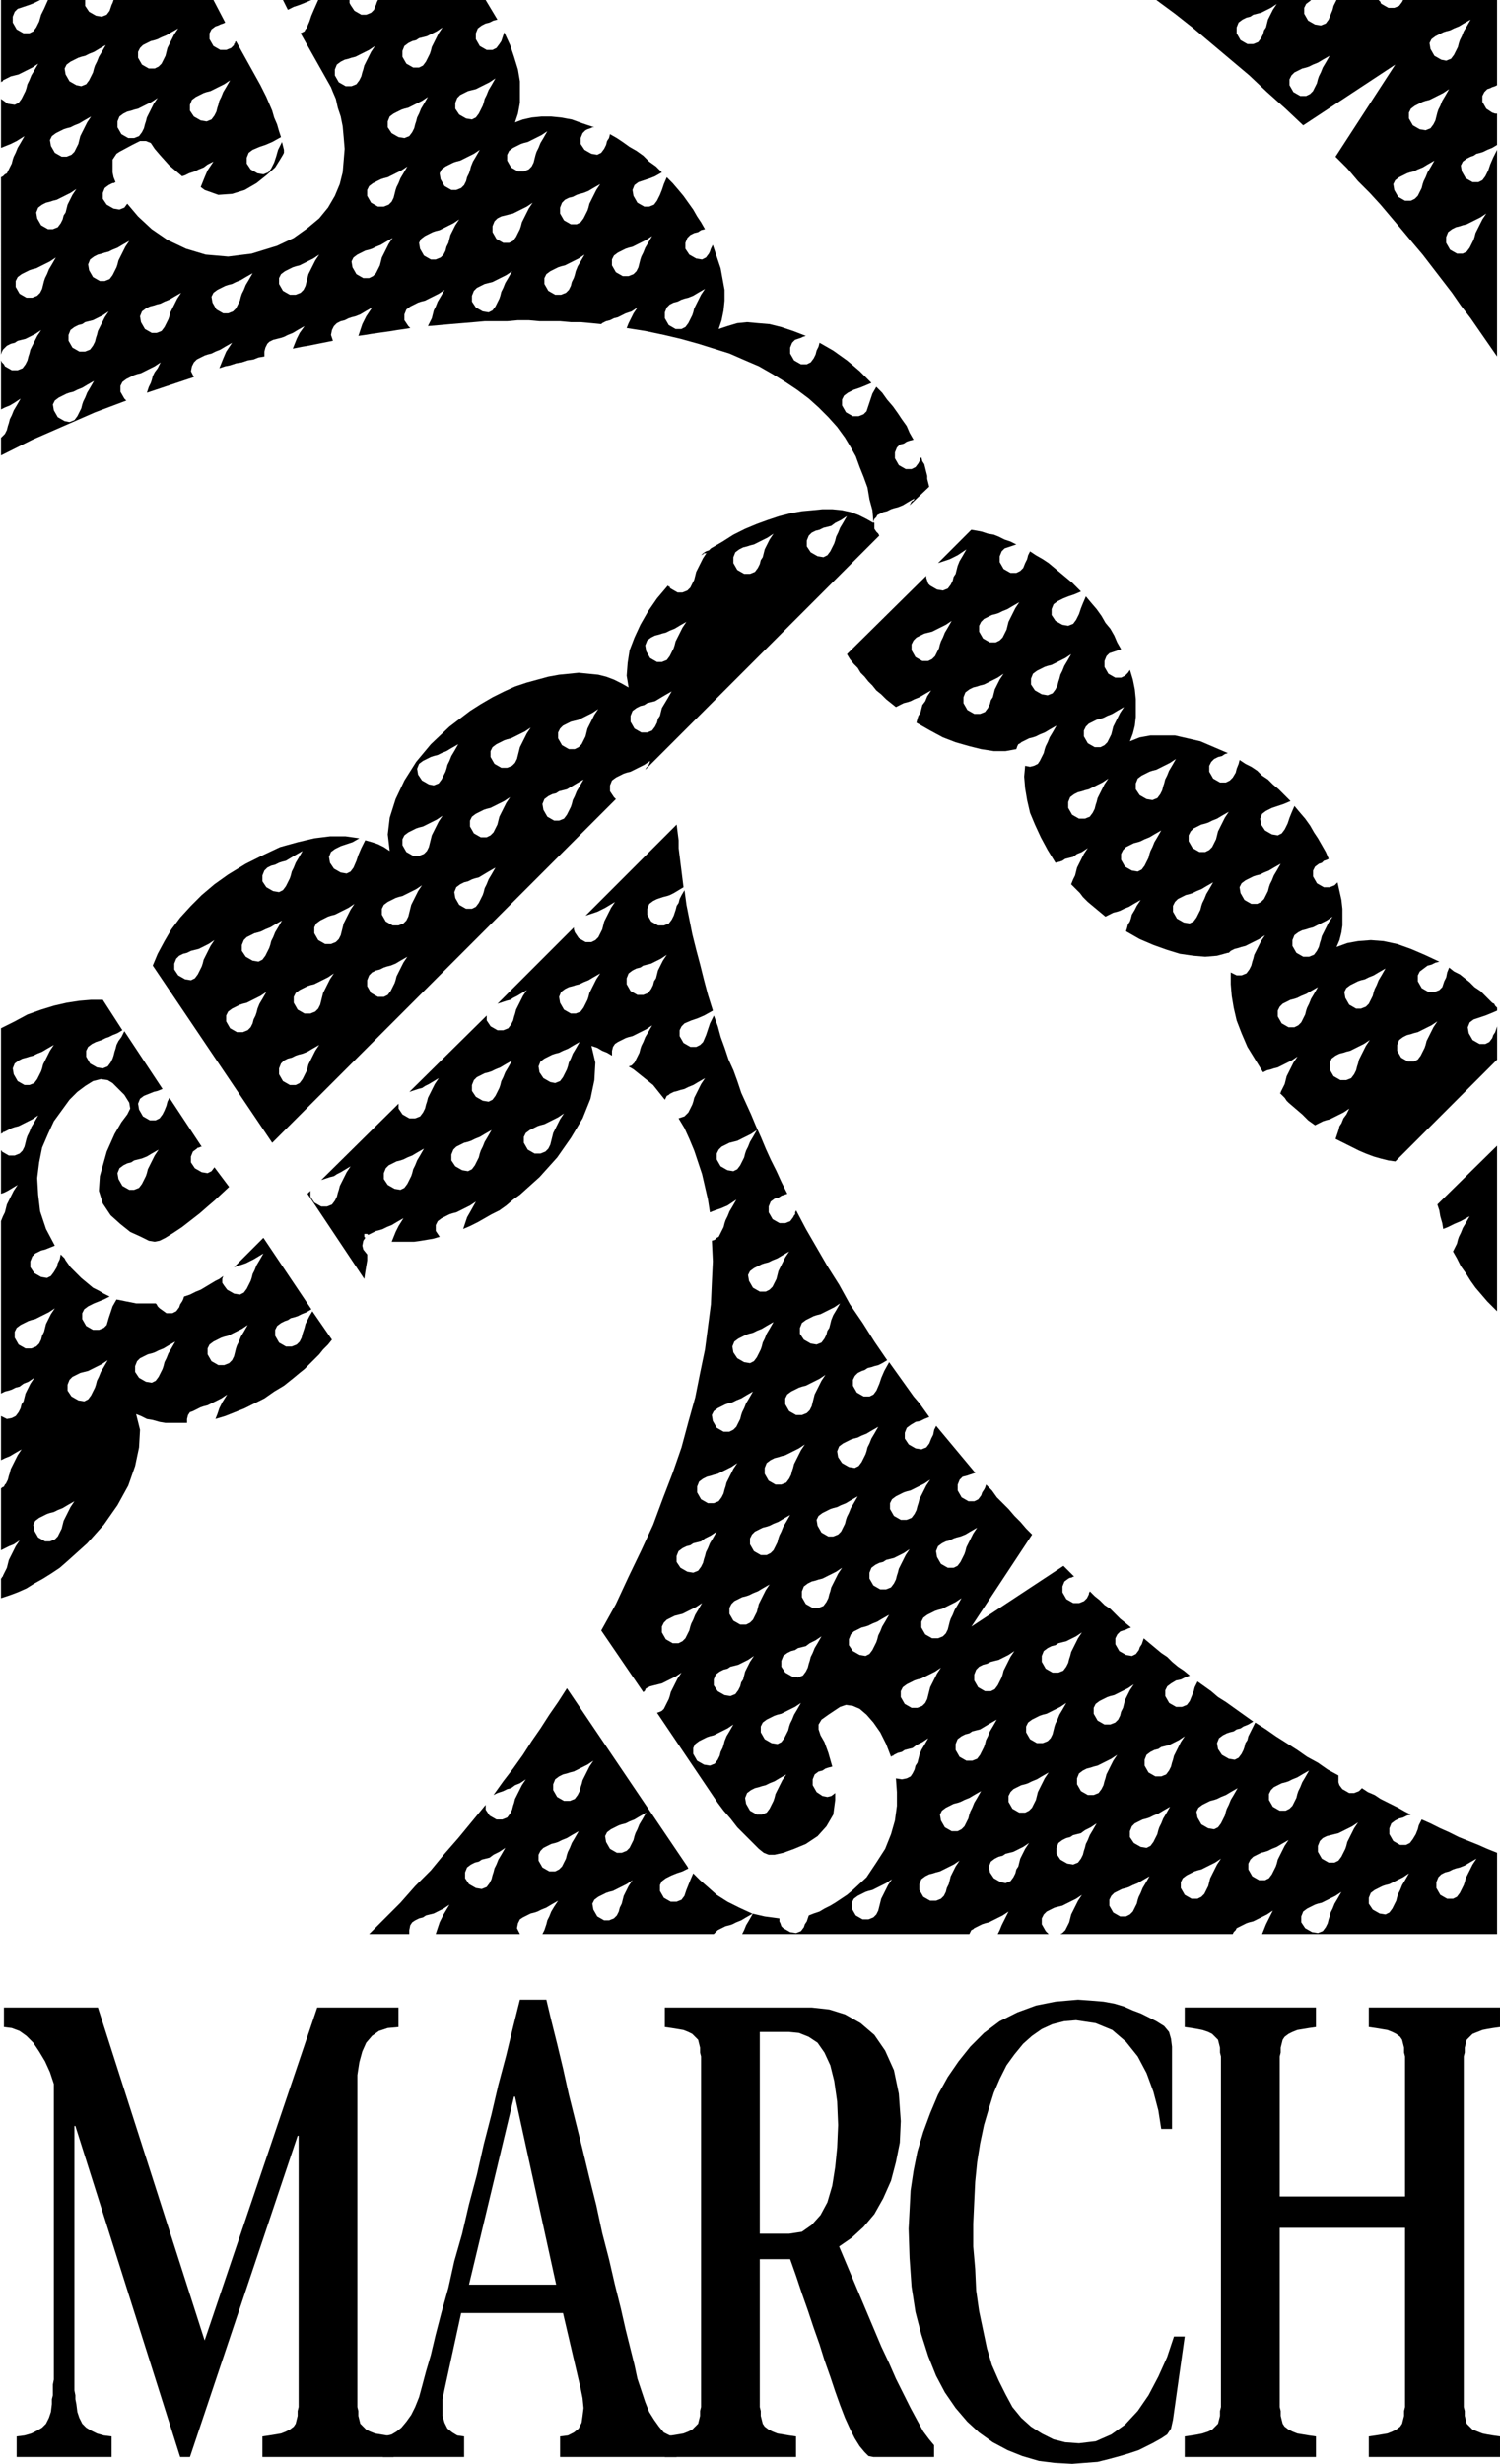
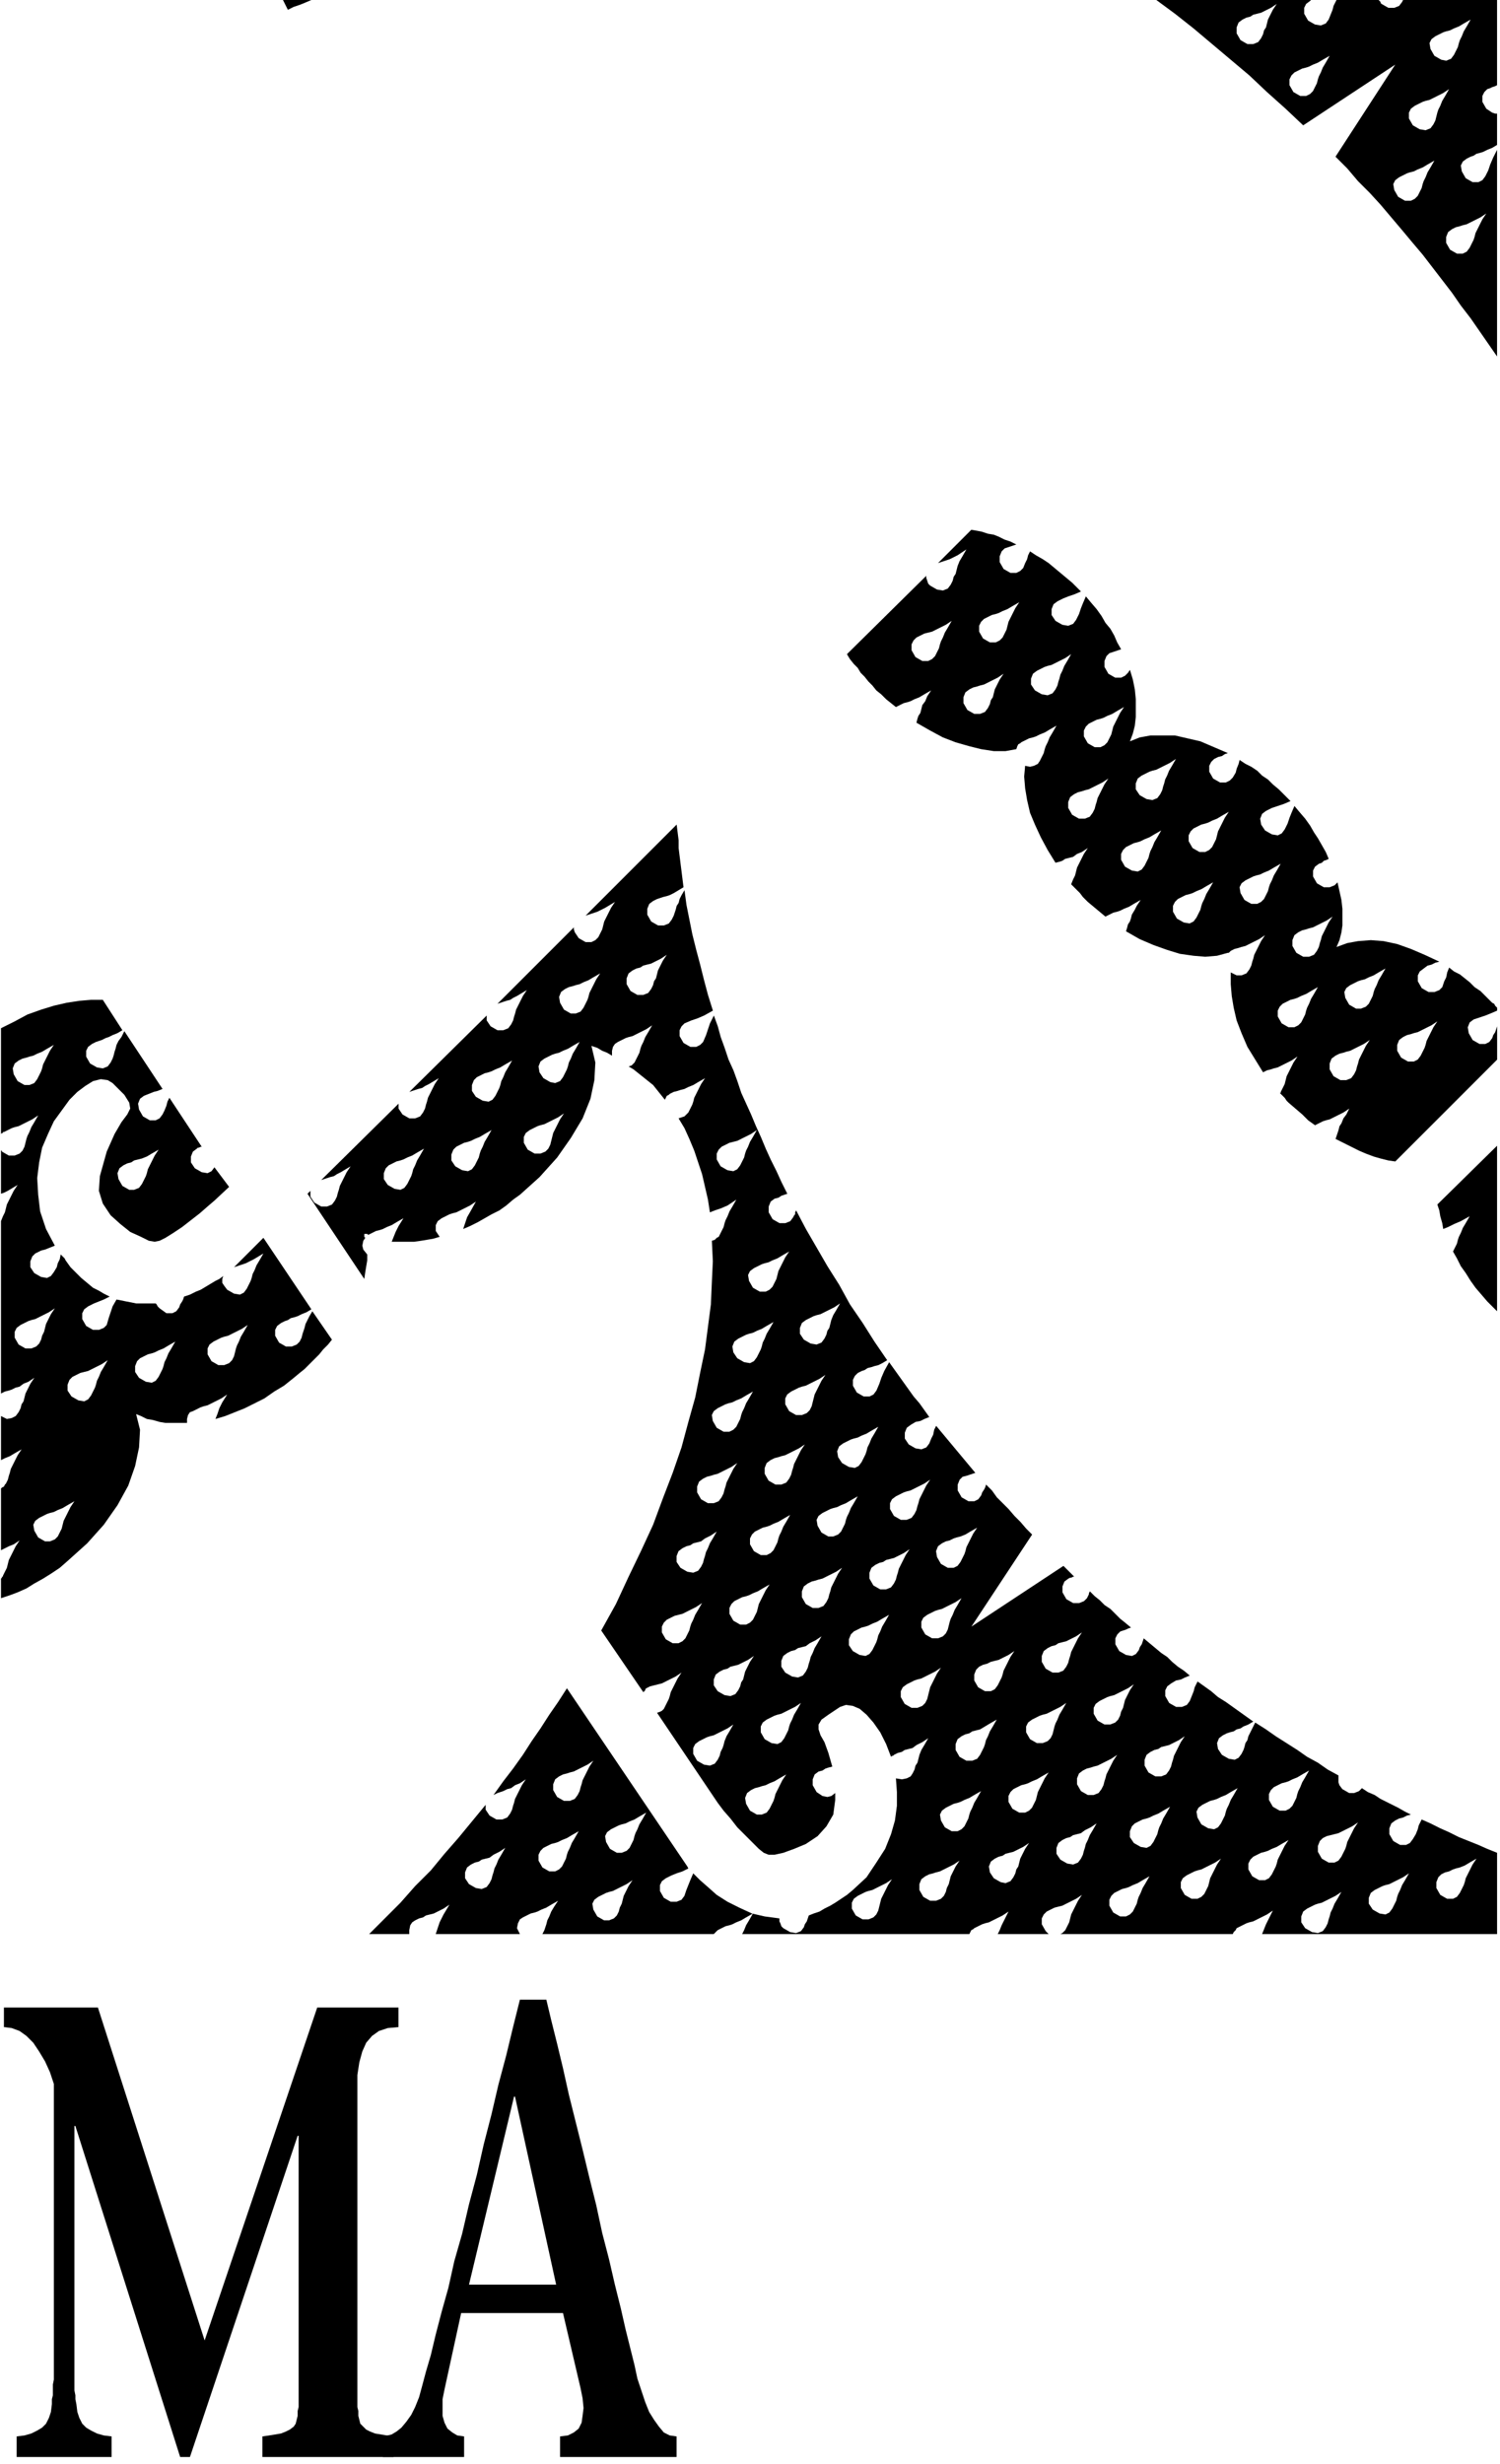
<svg xmlns="http://www.w3.org/2000/svg" width="1.532in" height="2.516in" fill-rule="evenodd" stroke-linecap="round" preserveAspectRatio="none" viewBox="0 0 1532 2516">
  <style>.brush2{fill:#000}.pen1{stroke:none}</style>
  <path d="m1465 57 7 4 5 1 5-2 3-4 2-4 2-4 1-4 1-3 2-4 2-5 3-5 4-7-7 4-5 3-5 2-4 2-4 1-3 1-4 2-4 2-4 3-2 4 1 6 4 7zm-22 71 7 4 6 1 5-2 3-4 2-4 1-4 1-4 1-3 2-4 2-5 3-5 4-7-6 4-6 3-4 2-4 2-4 1-3 1-4 2-4 2-4 3-2 4v6l4 7zm-176-87 7 4h6l5-2 3-4 2-4 1-4 2-3 1-4 1-4 2-4 3-6 4-6-6 4-6 3-4 2-4 1-4 1-3 2-4 1-4 2-4 3-2 5v6l4 7zm54 53 7 4h6l4-2 3-3 2-4 2-4 1-4 1-3 2-4 2-5 3-5 4-7-7 4-5 3-5 2-4 2-3 1-4 1-4 2-4 2-3 3-2 4v6l4 7zm107 107 7 4h6l4-2 3-3 2-4 2-4 1-4 1-3 2-4 2-5 3-5 4-7-7 4-5 3-5 2-4 2-4 1-3 1-4 2-4 2-4 3-2 4 1 6 4 7zm53 54 7 4h6l4-2 3-4 2-4 2-4 1-3 1-4 2-4 2-4 3-6 4-6-6 4-6 3-4 2-4 2-4 1-3 1-4 1-4 2-4 3-2 5v6l4 7zM1181 0h158l-1 1-4 3-2 4v6l4 7 7 4 6 1 5-2 3-4 2-5 2-5 1-4 3-6h43l1 1 1 1v1l1 1 7 4h6l5-2 3-4 1-2h96v87l-2 1-3 1-2 1-3 1-3 3-2 4v6l4 7 3 2 3 2 3 1h2v32l-5 3-5 2-4 2-3 1-4 1-3 2-3 1-4 2-4 3-2 4 1 6 4 7 7 4h6l4-2 3-4 3-6 2-6 3-7 4-8v211l-9-13-9-13-9-13-10-13-9-13-10-13-10-13-10-13-11-13-10-12-11-13-11-13-11-12-12-12-11-13-12-12 61-94-94 62-18-17-19-17-18-17-19-16-19-16-19-16-19-15-19-14zM18 1104l7 4h5l5-2 3-4 2-4 2-4 1-3 1-4 2-4 2-4 3-6 4-6-7 4-5 3-5 2-4 2-4 1-3 1-4 1-4 2-4 3-2 5 1 6 4 7zm21 466 7 4h5l5-2 3-3 2-4 2-4 1-4 1-4 2-4 2-4 3-6 4-6-7 4-5 3-5 2-4 2-4 1-3 1-4 2-4 2-4 3-2 4 1 6 4 7zm86-359 7 4h5l5-2 3-4 2-4 2-4 1-3 1-4 2-4 2-4 3-6 4-6-7 4-5 3-5 2-4 1-4 1-3 2-4 1-4 2-4 3-2 5 1 6 4 7zM19 1373l7 4h6l5-2 3-3 2-4 1-4 2-4 1-4 1-4 2-4 3-6 4-6-6 4-6 3-4 2-4 2-4 1-3 1-4 2-4 2-4 3-2 4v6l4 7zm197 17 7 4h6l5-2 3-3 2-4 1-4 1-4 1-3 2-4 2-5 3-5 4-7-6 4-6 3-4 2-4 2-4 1-3 1-4 2-4 2-4 3-2 4v6l4 7zm-74 17 7 4 6 1 4-2 3-4 2-4 2-4 1-3 1-4 2-4 2-5 3-5 4-7-7 4-5 3-5 2-4 2-3 1-4 1-4 2-4 2-3 3-2 5v6l4 6zm-69 19 7 4 6 1 4-2 3-4 2-4 2-4 1-3 1-4 2-4 2-5 3-5 4-7-6 4-6 3-4 2-4 2-4 1-4 1-4 2-4 2-3 3-2 5v6l4 6zm-38-19-6 4-5 2-4 3-4 1-4 2-3 1-4 1-4 2v-176l2-5 2-4 1-4 1-4 2-4 2-4 3-6 4-6-5 3-5 3-4 2-3 1v-44h1v1l7 4h6l5-2 3-3 2-4 1-4 1-4 1-3 2-4 2-5 3-5 4-7-6 4-6 3-4 2-4 2-4 1-3 1-4 2-4 2H3v1H2l-1 1v-108l14-7 13-7 14-5 13-4 13-3 13-2 12-1h12l20 31-5 3-5 2-4 2-3 1-4 2-3 1-3 1-4 2-4 3-2 4v6l4 7 7 4 6 1 5-2 3-4 2-4 1-3 1-4 1-3 1-4 2-4 3-4 3-6 39 59-5 2-4 1-5 2-5 2-4 3-2 5 1 6 4 7 7 4h6l4-2 3-4 2-4 2-5 1-4 2-4 33 50h-1l-2 1h-1l-1 1-4 3-2 5v6l4 6 7 4 6 1 4-2 3-4 15 20-15 14-7 6-8 7-9 7-9 7-9 6-8 5-6 3-5 1-6-1-8-4-11-5-10-8-10-9-8-12-4-13 1-15 7-25 8-18 7-12 6-8 3-6-1-6-5-8-12-12-5-3-7-1-8 2-8 5-8 6-8 8-8 11-8 11-6 13-6 14-3 15-2 16 1 17 2 17 6 18 9 17-5 2-5 2-4 1-6 3-3 3-2 5v6l4 6 7 4 6 1 4-2 3-4 3-5 1-4 2-4 1-5 1 1 2 2 1 1 1 2 5 7 6 6 5 5 6 5 6 5 6 3 5 3 6 3-6 3-5 2-5 2-6 3-4 3-2 4v6l4 7 7 4h6l5-2 3-3 2-7 2-6 2-6 4-7 5 1 5 1 5 1 5 1h20l1 1 1 2 1 1 1 1 7 5h6l4-2 3-4 1-3 2-3 1-2 1-3 6-2 6-3 5-2 5-3 5-3 5-3 4-2 4-3-1 3v4l2 3 3 4 7 4 6 1 4-2 3-4 2-4 2-4 1-3 1-4 2-4 2-5 3-5 4-7-5 3-5 3-4 2-4 2-3 1-3 1-3 1-3 1 30-30 49 73-5 3-5 2-4 2-3 1-4 1-3 2-3 1-4 2-4 3-2 4v6l4 7 7 4h6l5-2 3-3 2-4 1-4 1-3 1-3 1-4 2-4 2-4 3-5 20 29-4 5-5 5-4 5-5 5-5 5-5 5-5 4-6 5-10 8-10 6-10 7-10 5-10 5-10 4-10 4-10 3 2-5 2-6 3-6 5-8-6 4-6 3-4 2-4 2-4 1-3 1-4 2-4 2-3 1-2 3-1 4v4h-22l-6-1-7-2-6-1-6-3-5-2 4 16-1 18-4 19-7 20-11 20-14 20-17 19-20 18-8 7-9 6-8 5-9 5-8 5-9 4-8 3-9 3v-20l1-1v-1h1v-1l2-4 2-4 1-4 1-4 2-4 2-4 3-6 4-6-6 4-5 2-4 2-4 2v-63l1-1 2-1 1-2 1-1 2-4 1-4 1-3 1-4 2-4 2-4 3-6 4-6-7 4-5 3-5 2-4 2v-45l6 3 5-1 4-2 3-4 2-4 1-4 2-3 1-4 1-4 2-4 3-6 4-6z" class="pen1 brush2" />
  <path d="m55 1477 4-2 4-1 4-2 4-1 4-1 4-3 6-3 6-4-4 7-3 5-2 5-2 4-1 4-1 3-2 4-2 4-3 4-4 2-6-1-7-4-4-6v-6l2-5 3-3zm500-376 7 4 5 1 5-2 3-4 2-4 2-4 1-3 1-4 2-4 2-5 3-5 4-7-7 4-5 3-5 2-4 2-4 1-3 1-4 2-4 2-4 3-2 5 1 6 4 6zm-69 19 7 4 6 1 4-2 3-4 2-4 2-4 1-3 1-4 2-4 2-5 3-5 4-7-7 4-5 3-5 2-4 2-3 1-4 1-4 2-4 2-3 3-2 5v6l4 6zm53 54 7 4h6l5-2 3-3 2-4 1-4 1-4 1-4 2-4 2-4 3-6 4-6-6 4-6 3-4 2-4 2-4 1-3 1-4 2-4 2-4 3-2 4v6l4 7zm-74 17 7 4 6 1 4-2 3-4 2-4 2-4 1-4 1-3 2-4 2-5 3-5 4-7-7 4-5 3-5 2-4 2-3 1-4 1-4 2-4 2-3 3-2 5v6l4 6zm-69 19 7 4 6 1 4-2 3-4 2-4 2-4 1-3 1-4 2-4 2-5 3-5 4-7-7 4-5 3-5 2-4 2-3 1-4 1-4 2-4 2-3 3-2 5v6l4 6zm248-198 7 4h6l5-2 3-4 2-4 1-4 2-3 1-4 1-4 2-4 3-6 4-6-6 4-6 3-4 2-4 1-4 1-3 2-4 1-4 2-4 3-2 5v6l4 7zm-68 19 7 4h5l5-2 3-4 2-4 2-4 1-3 1-4 2-4 2-4 3-6 4-6-7 4-5 3-5 2-4 2-4 1-3 1-4 1-4 2-4 3-2 5 1 6 4 7zm160 160 7 4 6 1 4-2 3-4 2-4 2-4 1-4 1-3 2-4 2-5 3-5 4-7-6 4-6 3-4 2-4 2-4 1-4 1-4 2-4 2-3 3-2 4v6l4 7zm-167 644 7 4h6l5-2 3-4 2-4 1-4 1-3 1-4 2-4 2-4 3-6 4-6-6 4-6 3-4 2-4 2-4 1-3 1-4 1-4 2-4 3-2 5v6l4 7zm54 53 7 4h5l5-2 3-3 2-4 2-4 1-4 1-3 2-4 2-5 3-5 4-7-7 4-5 3-5 2-4 2-4 1-3 1-4 2-4 2-4 3-2 4 1 6 4 7zm-69 19 7 4h6l4-2 3-3 2-4 2-4 1-4 1-3 2-4 2-5 3-5 4-7-7 4-5 3-5 2-4 2-3 1-4 1-4 2-4 2-3 3-2 4v6l4 7zm-75 17 7 4 6 1 5-2 3-4 2-4 1-4 1-3 1-4 2-4 2-5 3-5 4-7-6 4-6 3-4 3-4 1-4 1-3 2-4 1-4 2-4 3-2 5v6l4 6zm131 33 7 4h5l5-2 3-3 2-4 1-4 2-4 1-4 1-4 2-4 3-6 4-6-6 4-6 3-4 2-4 2-4 1-3 1-4 2-4 2-4 3-2 4 1 6 4 7zm159-642 7 4h6l4-2 3-3 2-4 2-4 1-4 1-4 2-4 2-4 3-6 4-6-7 4-5 3-5 2-4 2-4 1-3 1-4 2-4 2-4 3-2 4 1 6 4 7zm52 53 7 4 6 1 5-2 3-4 2-4 1-4 2-3 1-4 1-4 2-5 3-5 4-7-6 4-6 3-4 2-4 2-4 1-3 1-4 2-4 2-4 3-2 5v6l4 6zm-68 19 7 4 6 1 4-2 3-4 2-4 2-4 1-3 1-4 2-4 2-5 3-5 4-7-7 4-5 3-5 2-4 2-4 1-3 1-4 2-4 2-4 3-2 5 1 6 4 6zm53 54 7 4h6l5-2 3-3 2-4 1-4 1-4 1-4 2-4 2-4 3-6 4-6-6 4-6 3-4 2-4 2-4 1-3 1-4 2-4 2-4 3-2 4v6l4 7zm54 53 7 4 6 1 4-2 3-4 2-4 2-4 1-3 1-4 2-4 2-5 3-5 4-7-7 4-5 3-5 2-4 2-4 1-3 1-4 2-4 2-4 3-2 5 1 6 4 6zm53 54 7 4h6l5-2 3-4 2-4 1-4 1-3 1-4 2-4 2-4 3-6 4-6-6 4-6 3-4 2-4 2-4 1-3 1-4 2-4 2-4 3-2 4v6l4 7zm-181-90 7 4h6l4-2 3-3 2-4 2-4 1-4 1-3 2-4 2-5 3-5 4-7-7 4-5 3-5 2-4 2-4 1-3 1-4 2-4 2-4 3-2 4 1 6 4 7zm53 54 7 4h6l5-2 3-4 2-4 1-4 1-3 1-4 2-4 2-4 3-6 4-6-6 4-6 3-4 2-4 2-4 1-3 1-4 1-4 2-4 3-2 5v6l4 7zm54 53 7 4h5l5-2 3-3 2-4 2-4 1-4 1-3 2-4 2-5 3-5 4-7-7 4-5 3-5 2-4 2-4 1-3 1-4 2-4 2-4 3-2 4 1 6 4 7zm53 54 7 4h6l5-2 3-4 2-4 1-4 1-3 1-4 2-4 2-4 3-6 4-6-6 4-6 3-4 2-4 1-4 1-3 2-4 1-4 2-4 3-2 5v6l4 7zm69-22 7 4h6l4-2 3-4 2-4 2-4 1-3 1-4 2-4 2-4 3-6 4-6-7 4-5 3-5 2-4 1-3 1-4 2-4 1-4 2-4 3-2 5 1 6 4 7zm-16 72 7 4h6l5-2 3-3 2-4 1-4 1-4 1-3 2-4 2-5 3-5 4-7-6 4-6 3-4 2-4 2-4 1-3 1-4 2-4 2-4 3-2 4v6l4 7zm-265 5 7 4h6l4-2 3-3 2-4 2-4 1-4 1-3 2-4 2-5 3-5 4-7-6 4-6 3-4 2-4 2-4 1-4 1-4 2-4 2-3 3-2 4v6l4 7zm53 53 7 4 6 1 5-2 3-4 2-4 1-4 2-3 1-4 1-4 2-4 3-6 4-6-6 4-6 3-4 2-4 1-4 1-3 2-4 1-4 2-4 3-2 5v6l4 6zm-21 71 7 4 6 1 5-2 3-4 2-4 1-4 2-4 1-3 1-4 2-5 3-5 4-7-6 4-6 3-4 2-4 2-4 1-3 1-4 2-4 2-4 3-2 4v6l4 7zm69-22 7 4 6 1 4-2 3-4 2-4 2-4 1-4 1-3 2-4 2-5 3-5 4-7-6 4-6 3-4 2-4 2-4 1-3 1-4 2-4 2-4 3-2 4v6l4 7zm-15 73 7 4h5l5-2 3-4 2-4 2-4 1-3 1-4 2-4 2-4 3-6 4-6-7 4-5 3-5 2-4 2-4 1-3 1-4 1-4 2-4 3-2 5 1 6 4 7zm-50-318 7 4h6l5-2 3-4 2-4 1-4 1-3 1-4 2-4 2-4 3-6 4-6-6 4-6 3-4 2-4 2-4 1-3 1-4 1-4 2-4 3-2 5v6l4 7zm54 53 7 4h6l4-2 3-3 2-4 2-4 1-4 1-3 2-4 2-5 3-5 4-7-7 4-5 3-5 2-4 2-3 1-4 1-4 2-4 2-3 3-2 4v6l4 7zm53 54 7 4h6l5-2 3-4 2-4 1-4 1-3 1-4 2-4 2-4 3-6 4-6-6 4-6 3-4 2-4 2-4 1-3 1-4 1-4 2-4 3-2 5v6l4 7zm-128-37 7 4 6 1 5-2 3-4 2-4 1-4 1-3 1-4 2-4 2-5 3-5 4-7-6 4-6 3-4 3-4 1-4 1-3 2-4 1-4 2-4 3-2 5v6l4 6zm54 54 7 4h6l4-2 3-3 2-4 2-4 1-4 1-4 2-4 2-4 3-6 4-6-7 4-5 3-5 2-4 2-3 1-4 1-4 2-4 2-3 3-2 4v6l4 7zm53 53 7 4 6 1 5-2 3-4 2-4 1-4 1-3 1-4 2-4 2-5 3-5 4-7-6 4-6 3-4 3-4 1-4 1-3 2-4 1-4 2-4 3-2 5v6l4 6zm69-22 7 4 6 1 4-2 3-4 2-4 2-4 1-3 1-4 2-4 2-5 3-5 4-7-7 4-5 3-5 2-4 2-3 1-4 1-4 2-4 2-3 3-2 5v6l4 6zm53 54 7 4h6l5-2 3-3 2-4 1-4 1-4 1-4 2-4 2-4 3-6 4-6-6 4-6 3-4 2-4 2-4 1-3 1-4 2-4 2-4 3-2 4v6l4 7zm144-36 7 4h6l5-2 3-4 2-4 1-4 1-3 1-4 2-4 2-4 3-6 4-6-6 4-6 3-4 2-4 1-4 1-3 2-4 1-4 2-4 3-2 5v6l4 7zm53 53 7 4h6l5-2 3-3 2-4 1-4 2-4 1-4 1-4 2-4 3-6 4-6-6 4-6 3-4 2-4 2-4 1-3 1-4 2-4 2-4 3-2 4v6l4 7zm52 53 7 4h6l5-2 3-4 2-4 1-4 1-3 1-4 2-4 2-4 3-6 4-6-6 4-6 3-4 2-4 1-4 1-3 2-4 1-4 2-4 3-2 5v6l4 7zm-174-87 7 4h6l4-2 3-4 2-4 2-4 1-3 1-4 2-4 2-4 3-6 4-6-6 4-6 3-4 2-4 1-4 1-4 2-4 1-4 2-3 3-2 5v6l4 7zm53 53 7 4h6l5-2 3-3 2-4 1-4 1-4 1-3 2-4 2-5 3-5 4-7-6 4-6 3-4 2-4 2-4 1-3 1-4 2-4 2-4 3-2 4v6l4 7zm52 53 7 4h6l5-2 3-4 2-4 1-4 1-3 1-4 2-4 2-4 3-6 4-6-6 4-6 3-4 2-4 2-4 1-3 1-4 1-4 2-4 3-2 5v6l4 7zm-124-35 7 4h6l5-2 3-4 2-4 2-4 1-3 1-4 2-4 2-5 3-5 4-7-7 4-5 3-5 3-4 1-4 1-3 2-4 1-4 2-4 3-2 5v6l4 7zm54 53 7 4h6l4-2 3-3 2-4 2-4 1-4 1-4 2-4 2-4 3-6 4-6-7 4-5 3-5 2-4 2-3 1-4 1-4 2-4 2-3 3-2 4v6l4 7zm49 52 7 4 6 1 5-2 3-4 2-4 1-4 1-3 1-4 2-4 2-5 3-5 4-7-6 4-6 3-4 3-4 1-4 1-3 2-4 1-4 2-4 3-2 5v6l4 6zm-118-33 7 4h6l4-2 3-3 2-4 2-4 1-4 1-3 2-4 2-5 3-5 4-7-7 4-5 3-5 2-4 2-3 1-4 1-4 2-4 2-4 3-2 4 1 6 4 7zm50 52 7 4 5 1 5-2 3-4 2-4 1-4 2-3 1-4 1-4 2-4 3-6 4-6-6 4-6 3-4 2-4 1-4 1-3 2-4 1-4 2-4 3-2 5 1 6 4 6zm-72 19 7 4h6l5-2 3-3 2-4 1-4 2-4 1-4 1-4 2-4 3-6 4-6-6 4-6 3-4 2-4 2-4 1-3 1-4 1-4 2-4 3-2 5v6l4 7zm-69 19 7 4h6l5-2 3-3 2-4 1-4 1-4 1-4 2-4 2-4 3-6 4-6-6 4-6 3-4 2-4 2-4 1-3 1-4 2-4 2-4 3-2 4v6l4 7zm426-111 7 4h6l4-2 3-3 2-4 2-4 1-4 1-3 2-4 2-5 3-5 4-7-7 4-5 3-5 2-4 2-3 1-4 1-4 2-4 2-3 3-2 4v6l4 7zm-73 18 7 4 6 1 4-2 3-4 2-4 2-4 1-4 1-3 2-4 2-5 3-5 4-7-7 4-5 3-5 2-4 2-3 1-4 1-4 2-4 2-4 3-2 4 1 6 4 7zm52 53 7 4h6l4-2 3-4 2-4 2-4 1-3 1-4 2-4 2-4 3-6 4-6-7 4-5 3-5 2-4 2-3 1-4 1-4 2-4 2-3 3-2 4v6l4 7zm-121-34 7 4 6 1 4-2 3-4 2-4 2-4 1-4 1-3 2-4 2-5 3-5 4-7-7 4-5 3-5 2-4 2-3 1-4 1-4 2-4 2-3 3-2 5v6l4 6zm52 53 7 4h6l4-2 3-3 2-4 2-4 1-4 1-4 2-4 2-4 3-6 4-6-6 4-6 3-4 2-4 2-4 1-3 1-4 2-4 2-4 3-2 4v6l4 7zm-73 18 7 4h6l4-2 3-3 2-4 2-4 1-4 1-3 2-4 2-5 3-5 4-7-7 4-5 3-5 2-4 2-3 1-4 1-4 2-4 2-3 3-2 4v6l4 7zm213-55 7 4h6l4-2 3-4 2-4 2-4 1-3 1-4 2-4 2-4 3-6 4-6-6 4-6 3-4 2-4 2-4 1-4 1-4 1-4 2-3 3-2 5v6l4 7zm52 52 7 4 6 1 4-2 3-4 2-4 2-4 1-4 1-3 2-4 2-5 3-5 4-7-6 4-6 3-4 2-4 2-4 1-3 1-4 2-4 2-4 3-2 5v6l4 6zm-69 19 7 4 6 1 5-2 3-4 2-4 1-4 1-3 1-4 2-4 2-5 3-5 4-7-6 4-6 3-4 2-4 2-4 1-3 1-4 2-4 2-4 3-2 5v6l4 6zm138-34 7 4h6l4-2 3-4 2-4 2-4 1-3 1-4 2-4 2-4 3-6 4-6-7 4-5 3-5 2-4 1-3 1-4 2-4 1-4 2-3 3-2 5v6l4 7zm-248-218 7 5 7 5 7 6 8 5 7 5 7 5 7 5 7 5-5 3-5 2-3 2-4 1-3 2-4 1-3 1-4 2-4 3-2 5 1 6 4 6 7 4 6 1 4-2 3-4 2-4 1-3 1-4 2-3 1-4 2-4 2-4 3-6 11 7 10 7 11 7 11 7 10 7 11 6 10 7 11 6v7l1 3 3 4 7 4h5l5-2 3-3 6 4 7 3 6 4 6 3 6 3 6 3 7 4 6 3-4 1-4 2-4 1-4 2-4 3-2 5v6l4 7 7 4h6l4-2 3-4 3-5 2-5 1-4 3-6 9 4 10 5 9 4 10 5 10 4 10 4 9 4 10 4v83h-240l2-5 2-5 3-6 4-8-6 4-6 3-4 2-4 2-4 1-3 1-4 2-4 2-2 1-1 2-2 2-1 2h-176l2-1 1-1 1-1 1-1 2-4 2-4 1-4 1-4 2-4 2-4 3-6 4-6-6 4-6 3-4 2-4 2-4 1-4 1-4 2-4 2-3 3-2 4v6l4 7 1 1 1 1 1 1h1-53l2-4 2-5 3-6 4-8-6 4-6 3-4 2-4 2-4 1-3 1-4 2-4 2-1 1-2 1-1 2-1 2H758l2-4 2-5 3-5 4-7-7 4-5 3-5 2-4 2-3 1-4 1-4 2-4 2-1 1-1 1-1 1-1 1H554l2-4 1-3 1-3 1-4 2-4 2-5 3-5 4-6-7 4-5 3-5 2-4 2-3 1-4 1-4 2-4 2-3 2-2 4-1 5 3 6h-86l1-3 1-3 1-3 1-3 2-4 2-4 3-5 3-5-6 4-6 3-4 2-4 1-4 1-3 2-4 1-4 2-3 2-2 3-1 5v4h-41l16-16 16-16 15-17 16-16 14-17 14-16 14-17 14-17v5l2 3 2 3 7 4h6l5-2 3-4 2-4 1-4 1-3 1-4 2-4 2-4 3-6 4-6-6 4-5 2-4 3-4 1-4 2-3 1-3 1-4 2 10-14 10-13 10-14 9-14 9-13 9-14 9-13 9-14 123 182 1 2-6 3-6 2-5 2-6 3-4 3-2 4v6l4 7 7 4h6l5-2 3-4 2-6 2-5 2-5 3-7 7 7 8 7 9 8 11 7 12 6 13 6 13 3 15 2v3l1 2 1 3 2 2 7 4 6 1 5-2 3-4 1-3 2-3 1-3 1-3 5-2 6-2 5-3 6-3 5-3 6-4 6-4 6-5 14-13 10-15 9-14 6-15 4-14 2-15v-14l-1-14 6 1 5-1 4-2 2-3 2-4 1-4 2-3 1-4 1-4 2-5 3-5 4-7-6 4-6 3-4 3-4 1-4 1-3 2-4 1-4 2-1 1h-1l-1 1-5-13-6-12-7-10-7-8-7-6-7-3-7-1-6 2-12 8-7 5-3 5v5l2 6 4 7 4 11 4 14-4 1-3 1-3 2-4 1-4 3-2 5v6l4 7 6 4 5 1 4-1 4-3v7l-2 15-7 12-9 10-12 8-12 5-11 4-9 2h-6l-5-2-5-4-7-7-7-7-8-8-7-9-7-8-6-8-62-92 3-1 2-1 2-2 1-2 2-4 2-4 1-3 1-4 2-4 2-4 3-6 4-6-6 4-6 3-4 2-4 2-4 1-4 1-4 1-4 2-1 1v1l-1 1-1 1-43-63 15-27 13-28 13-27 12-26 10-27 10-26 9-26 7-26 7-25 5-25 5-24 3-23 3-23 1-23 1-21-1-21 3-1 2-2 2-1 1-2 2-4 2-4 1-4 1-3 2-4 2-5 3-5 4-7-9 6-7 3-6 2-5 2-2-13-3-13-3-13-4-12-4-12-5-12-5-11-6-10 3-1 3-1 2-2 2-2 2-4 2-4 1-3 1-4 2-4 2-4 3-6 4-6-7 4-5 3-5 2-4 2-4 1-3 1-4 1-4 2-1 1-2 1-1 2-1 2-4-5-4-5-4-5-5-4-5-4-5-4-5-4-5-3 3-1 2-2 1-1 1-2 2-4 2-4 1-4 1-3 2-4 2-5 3-5 4-7-6 4-6 3-4 2-4 2-4 1-3 1-4 2-4 2-3 2-2 3-1 4v5l-5-3-5-2-5-3-6-2 4 17-1 18-4 19-8 20-12 20-14 20-18 20-20 18-7 5-7 6-7 5-8 4-7 4-7 4-8 4-7 3 2-6 2-6 4-7 5-9-6 4-6 3-4 2-4 2-4 1-3 1-4 2-4 2-4 3-2 4v6l4 6-7 2-6 1-6 1-7 1h-23l2-5 2-5 3-6 5-8-7 4-5 3-5 2-4 2-3 1-4 1-4 2-4 2-1-1h-3l-1-1 1 1v3l1 1-2 3-1 5 1 4 4 5v6l-1 6-1 6-1 7-58-87 3-3v6l2 3 2 3 7 4h6l5-2 3-4 2-4 1-4 1-3 1-4 2-4 2-4 3-6 4-6-5 3-5 3-4 2-3 2-4 1-3 1-3 1-3 1 79-78v5l2 3 2 3 7 4h6l5-2 3-4 2-4 1-4 1-3 1-4 2-4 2-4 3-6 4-6-5 3-5 3-4 2-3 2-4 1-3 1-3 1-3 1 79-78v5l2 3 2 3 7 4h6l5-2 3-4 2-4 1-4 1-3 1-4 2-4 2-4 3-6 4-6-5 3-5 3-4 2-3 2-4 1-3 1-3 1-3 1 78-78v2l1 3 2 3 2 3 7 4h6l4-2 3-3 2-4 2-4 1-4 1-4 2-4 2-4 3-6 4-6-5 3-5 3-4 2-4 2-3 1-3 1-3 1-3 1 93-93 1 8 1 8v8l1 8 1 8 1 8 1 8 1 8-5 3-5 3-4 2-3 1-4 1-3 1-3 1-4 2-4 3-2 5v6l4 7 7 4h6l5-2 3-4 2-4 1-3 1-3 1-4 2-3 1-4 2-4 3-5 2 15 3 15 3 15 4 16 4 15 4 16 4 15 5 16-9 5-7 3-6 2-7 3-3 3-2 4v6l4 7 7 4h6l4-2 3-3 3-7 2-6 2-6 4-8 4 11 3 11 4 11 4 12 5 11 4 11 4 12 5 11 5 11 5 12 5 11 5 12 5 11 6 12 5 11 6 12-3 1-3 1-3 2-4 1-4 3-2 5v6l4 7 7 4h6l5-2 3-4 1-2 1-1v-2l1-2 10 19 11 19 11 19 12 19 11 20 13 19 12 19 13 19-5 3-4 2-4 1-3 1-4 1-3 2-3 1-4 2-3 3-2 4v6l4 7 7 4h6l4-2 3-4 3-7 2-6 3-7 5-9 5 7 5 7 5 7 5 7 5 7 6 7 5 7 5 7-5 2-4 2-5 1-5 3-4 3-2 5v6l4 6 7 4 6 1 5-2 3-4 2-5 2-4 1-5 2-4 5 6 5 6 5 6 5 6 5 6 5 6 5 6 5 6-3 1-3 1-3 1-4 1-3 3-2 5v6l4 7 7 4h6l4-2 3-4 1-3 2-3 1-2 1-3 6 6 5 7 6 6 6 6 6 7 6 6 6 7 6 6-62 94 94-62 11 11h-1l-2 1h-1l-2 1-4 3-2 5v6l4 7 7 4h6l5-2 3-3 1-2 1-2v-1l1-2 5 5 5 4 5 5 6 4 5 5 5 5 5 4 6 5-3 1-2 1-3 1-3 1-3 3-2 4v6l4 7 7 4 6 1 4-2 3-4 1-3 2-3 1-3 1-3 6 5 6 5 6 5 6 4 5 5 6 5 6 4 6 5-5 2-4 2-5 1-5 3-4 3-2 4v6l4 7 7 4h6l5-2 3-4 2-5 2-5 1-4 3-6zm306-547v169l-3-3-7-7-6-7-6-7-5-7-5-8-5-7-4-8-4-7 2-4 2-4 1-4 1-3 2-4 2-5 3-5 4-7-9 5-7 3-6 3-5 2-1-6-2-7-1-6-2-6 61-60zm-151-144 7 4h5l5-2 3-3 2-4 2-4 1-4 1-3 2-4 2-5 3-5 4-7-7 4-5 3-5 2-4 2-4 1-3 1-4 2-4 2-4 3-2 4 1 6 4 7zm53 54 7 4h6l4-2 3-4 2-4 2-4 1-3 1-4 2-4 2-4 3-6 4-6-6 4-6 3-4 2-4 2-4 1-3 1-4 1-4 2-4 3-2 5v6l4 7zm-122-35 7 4h6l4-2 3-3 2-4 2-4 1-4 1-3 2-4 2-5 3-5 4-7-7 4-5 3-5 2-4 2-3 1-4 1-4 2-4 2-3 3-2 4v6l4 7zm53 54 7 4h6l5-2 3-4 2-4 1-4 1-3 1-4 2-4 2-4 3-6 4-6-6 4-6 3-4 2-4 2-4 1-3 1-4 1-4 2-4 3-2 5v6l4 7zm-358-447 7 4h6l4-2 3-3 2-4 2-4 1-4 1-4 2-4 2-4 3-6 4-6-7 4-5 3-5 2-4 2-3 1-4 1-4 2-4 2-3 3-2 4v6l4 7zm53 53 7 4 6 1 5-2 3-4 2-4 1-4 1-3 1-4 2-4 2-5 3-5 4-7-6 4-6 3-4 2-4 2-4 1-3 1-4 2-4 2-4 3-2 5v6l4 6zm54 54 7 4h6l4-2 3-3 2-4 2-4 1-4 1-4 2-4 2-4 3-6 4-6-7 4-5 3-5 2-4 2-3 1-4 1-4 2-4 2-3 3-2 4v6l4 7zm53 53 7 4 6 1 5-2 3-4 2-4 1-4 1-3 1-4 2-4 2-5 3-5 4-7-6 4-6 3-4 2-4 2-4 1-3 1-4 2-4 2-4 3-2 5v6l4 6zm54 54 7 4h6l4-2 3-3 2-4 2-4 1-4 1-4 2-4 2-4 3-6 4-6-7 4-5 3-5 2-4 2-3 1-4 1-4 2-4 2-3 3-2 4v6l4 7zm53 53 7 4h6l4-2 3-3 2-4 2-4 1-4 1-3 2-4 2-5 3-5 4-7-7 4-5 3-5 2-4 2-4 1-3 1-4 2-4 2-4 3-2 4 1 6 4 7zm53 54 7 4h6l5-2 3-4 2-4 1-4 1-3 1-4 2-4 2-4 3-6 4-6-6 4-6 3-4 2-4 2-4 1-3 1-4 1-4 2-4 3-2 5v6l4 7zM935 671l7 4h6l4-2 3-3 2-4 2-4 1-4 1-3 2-4 2-5 3-5 4-7-6 4-6 3-4 2-4 2-4 1-4 1-4 2-4 2-3 3-2 4v6l4 7zm53 54 7 4h6l5-2 3-4 2-4 1-4 2-3 1-4 1-4 2-4 3-6 4-6-6 4-6 3-4 2-4 2-4 1-3 1-4 1-4 2-4 3-2 5v6l4 7zm107 107 7 4h6l5-2 3-4 2-4 1-4 1-3 1-4 2-4 2-4 3-6 4-6-6 4-6 3-4 2-4 2-4 1-3 1-4 1-4 2-4 3-2 5v6l4 7zm54 53 7 4 6 1 4-2 3-4 2-4 2-4 1-4 1-3 2-4 2-5 3-5 4-7-7 4-5 3-5 2-4 2-3 1-4 1-4 2-4 2-3 3-2 4v6l4 7zm53 53 7 4 6 1 4-2 3-4 2-4 2-4 1-4 1-3 2-4 2-5 3-5 4-7-7 4-5 3-5 2-4 2-3 1-4 1-4 2-4 2-3 3-2 4v6l4 7zm123 141-6 4-6 3-4 2-4 2-4 1-3 1-4 1-4 2-8-13-8-13-6-14-5-13-3-13-2-12-1-12v-12l6 3h5l5-2 3-4 2-4 1-4 1-3 1-4 2-4 2-4 3-6 4-6-6 4-6 3-4 2-4 2-4 1-3 1-4 1-4 2-1 1-1 1h-1l-11 3-12 1-12-1-14-2-13-4-14-5-14-6-14-8 1-3 1-4 2-3 1-3 1-4 3-5 2-4 4-6-7 4-5 3-5 2-4 2-3 1-4 1-4 2-4 2-6-5-6-5-6-5-5-5-3-4-3-3-3-3-3-3 2-5 2-4 1-4 1-4 2-4 2-4 3-6 4-6-6 4-5 2-4 3-4 1-4 1-3 2-3 1-4 1-8-13-7-13-6-13-5-12-3-13-2-12-1-12 1-11 5 1 4-1 4-2 2-3 2-4 2-4 1-4 1-3 2-4 2-5 3-5 4-7-7 4-5 3-5 2-4 2-3 1-4 1-4 2-4 2-1 1-2 1-1 2-1 3-11 2h-12l-13-2-12-3-14-4-13-5-13-7-14-8 1-4 1-3 2-3 1-4 1-4 3-4 2-5 4-6-7 4-5 3-5 2-4 2-3 1-4 1-4 2-4 2-5-4-5-4-5-5-5-4-4-5-4-4-4-5-4-4-3-5-4-4-4-5-3-5 81-80v2l1 3 1 3 2 2 7 4 6 1 5-2 3-4 2-4 1-4 2-3 1-4 1-4 2-5 3-5 4-7-9 6-8 4-6 2-6 2 34-34 6 1 5 1 6 2 6 1 5 2 6 3 6 2 6 3-3 1-3 1-3 1-3 1-3 3-2 5v6l4 7 7 4h6l4-2 3-3 2-5 2-4 1-4 2-4 6 4 7 4 6 4 6 5 6 5 6 5 6 5 6 6 3 3-7 3-6 2-5 2-6 3-4 3-2 5v6l4 6 7 4 6 1 5-2 3-4 3-6 2-6 2-5 3-7 5 6 6 7 5 7 4 7 5 6 4 7 3 7 4 7-3 1-3 1-3 1-3 1-3 3-2 5v6l4 7 7 4h6l4-2 3-3 2-3 3 10 2 10 1 10v18l-1 9-2 8-3 8 10-4 11-2h25l13 3 13 3 14 6 14 6-3 1-3 2-4 1-4 2-3 3-2 4v6l4 7 7 4h6l4-2 3-3 3-5 1-4 2-5 1-4 6 4 6 3 6 4 5 5 6 4 5 5 6 5 5 5 2 2 2 2 1 1 2 2-7 3-6 2-6 2-6 3-4 3-2 5 1 6 4 6 7 4 6 1 4-2 3-4 3-6 2-6 2-5 3-7 5 6 6 7 5 7 4 7 4 6 4 7 4 7 3 7-2 1-3 1-2 2-3 1-4 3-2 4v6l4 7 7 4h6l5-2 3-3 2 9 2 9 1 9v17l-1 7-2 8-3 7 11-4 11-2 13-1 13 1 14 3 14 5 14 6 15 7-4 1-4 2-4 1-4 3-4 3-2 4v6l4 7 7 4h6l5-2 3-3 2-6 2-4 1-5 2-5 5 4 6 3 5 4 5 4 5 5 6 4 5 5 5 5 2 2 2 1 1 2 2 2v3l-7 3-5 2-6 2-6 2-4 3-2 5 1 6 4 7 7 4h6l4-2 3-4 1-3 2-3 1-3 1-3v34l-104 104-7-1-8-2-7-2-8-3-7-3-8-4-8-4-8-4 1-3 1-3 1-3 1-4 2-3 2-5 3-4 3-6-6 4-6 3-4 2-4 2-4 1-3 1-4 2-4 2-7-5-6-6-7-6-7-6-2-2-2-3-3-3-2-2h1v-1l2-4 2-4 1-4 1-4 2-4 2-4 3-6 4-6z" class="pen1 brush2" />
-   <path d="m1415 1131 4-2 4-1 4-2 3-1 4-1 5-2 5-3 7-4-4 6-3 6-2 4-2 4-1 4-1 3-2 4-2 4-3 4-4 2h-6l-7-4-4-7v-6l2-5 3-3zM469 117l7 4 6 1 4-2 3-4 2-4 2-4 1-3 1-4 2-4 2-5 3-5 4-7-6 4-6 3-4 2-4 2-4 1-4 1-4 2-4 2-3 3-2 5v6l4 6zm-54-52 7 4h6l4-2 3-4 2-4 2-4 1-3 1-4 2-4 2-4 3-6 4-6-6 4-6 3-4 2-4 1-4 1-3 2-4 1-4 2-4 3-2 5v6l4 7zm-69 19 7 4h6l5-2 3-4 2-4 1-4 1-3 1-4 2-4 2-4 3-6 4-6-6 4-6 3-4 2-4 2-4 1-3 1-4 1-4 2-4 3-2 5v6l4 7zm54 52 7 4 6 1 5-2 3-4 2-4 1-4 1-3 1-4 2-4 2-5 3-5 4-7-6 4-6 3-4 2-4 2-4 1-3 1-4 2-4 2-4 3-2 5v6l4 6zm122 35 7 4h6l5-2 3-3 2-4 1-4 1-4 1-3 2-4 2-5 3-5 4-7-6 4-6 3-4 2-4 2-4 1-3 1-4 2-4 2-4 3-2 4v6l4 7zm54 54 7 4h6l4-2 3-4 2-4 2-4 1-3 1-4 2-4 2-4 3-6 4-6-7 4-5 3-5 2-4 1-3 1-4 2-4 1-4 2-3 3-2 5v6l4 7zm53 53 7 4h6l5-2 3-3 2-4 1-4 1-4 1-3 2-4 2-5 3-5 4-7-6 4-6 3-4 2-4 2-4 1-3 1-4 2-4 2-4 3-2 4v6l4 7zm54 54 7 4h6l4-2 3-4 2-4 2-4 1-3 1-4 2-4 2-4 3-6 4-6-7 4-5 3-5 2-4 1-3 1-4 2-4 1-4 2-3 3-2 5v6l4 7zM454 190l7 4h5l5-2 3-3 2-4 1-4 2-4 1-3 1-4 2-5 3-5 4-7-6 4-6 3-4 2-4 2-4 1-3 1-4 2-4 2-4 3-2 4 1 6 4 7zm53 54 7 4h6l4-2 3-4 2-4 2-4 1-3 1-4 2-4 2-4 3-6 4-6-6 4-6 3-4 2-4 2-4 1-4 1-4 1-4 2-3 3-2 5v6l4 7zm53 53 7 4h6l5-2 3-3 2-4 1-4 2-4 1-3 1-4 2-5 3-5 4-7-6 4-6 3-4 2-4 2-4 1-3 1-4 2-4 2-4 3-2 4v6l4 7zm88 447 7 4h6l5-2 3-4 2-4 1-4 2-3 1-4 1-4 3-5 3-5 4-7-7 4-5 3-5 3-4 1-4 1-3 2-4 1-4 2-4 3-2 5v6l4 7zm-74 17 7 4h6l4-2 3-3 2-4 2-4 1-4 1-4 2-4 2-4 3-6 4-6-6 4-6 3-4 2-4 2-4 1-4 1-4 2-4 2-3 3-2 4v6l4 7zm-69 19 7 4h6l5-2 3-3 2-4 1-4 1-4 1-4 2-4 2-4 3-6 4-6-6 4-6 3-4 2-4 2-4 1-3 1-4 2-4 2-4 3-2 4v6l4 7zm54 54 7 4h5l5-2 3-4 2-4 2-4 1-3 1-4 2-4 2-5 3-5 4-7-7 4-5 3-5 3-4 1-4 1-3 2-4 1-4 2-4 3-2 5 1 6 4 7zm-128-37 7 4 5 1 5-2 3-4 2-4 2-4 1-3 1-4 2-4 2-5 3-5 4-7-7 4-5 3-5 2-4 2-4 1-3 1-4 2-4 2-4 3-2 5 1 6 4 6zm53 54 7 4h6l4-2 3-3 2-4 2-4 1-4 1-4 2-4 2-4 3-6 4-6-6 4-6 3-4 2-4 2-4 1-3 1-4 2-4 2-4 3-2 4v6l4 7zm-69 19 7 4h6l5-2 3-3 2-4 1-4 1-4 1-4 2-4 2-4 3-6 4-6-6 4-6 3-4 2-4 2-4 1-3 1-4 2-4 2-4 3-2 4v6l4 7zm54 54 7 4h6l4-2 3-4 2-4 2-4 1-3 1-4 2-4 2-5 3-5 4-7-7 4-5 3-5 3-4 1-3 1-4 2-4 1-4 2-4 3-2 5 1 6 4 7zm-75 17 7 4h6l5-2 3-3 2-4 1-4 1-4 1-4 2-4 2-4 3-6 4-6-6 4-6 3-4 2-4 2-4 1-3 1-4 2-4 2-4 3-2 4v6l4 7zm-122-35 7 4 6 1 4-2 3-4 2-4 2-4 1-3 1-4 2-4 2-5 3-5 4-7-7 4-5 3-5 3-4 1-3 1-4 2-4 1-4 2-3 3-2 5v6l4 6zm53 54 7 4h6l5-2 3-3 2-4 1-4 1-4 1-4 2-4 2-4 3-6 4-6-6 4-6 3-4 2-4 2-4 1-3 1-4 2-4 2-4 3-2 4v6l4 7zm54 54 7 4h6l4-2 3-4 2-4 2-4 1-3 1-4 2-4 2-4 3-6 4-6-7 4-5 3-5 2-4 1-3 1-4 2-4 1-4 2-3 3-2 5v6l4 7zm-128-37 7 4 6 1 4-2 3-4 2-4 2-4 1-3 1-4 2-4 2-5 3-5 4-7-7 4-5 3-5 2-4 2-3 1-4 1-4 2-4 2-3 3-2 5v6l4 6zm53 54 7 4h6l5-2 3-3 2-4 1-4 1-4 1-4 2-4 2-4 3-6 4-6-6 4-6 3-4 2-4 2-4 1-3 1-4 2-4 2-4 3-2 4v6l4 7zm-122-35 7 4 6 1 4-2 3-4 2-4 2-4 1-3 1-4 2-4 2-4 3-6 4-6-6 4-6 3-4 2-4 1-4 1-4 2-4 1-4 2-3 3-2 5v6l4 6zm53 54 7 4h6l5-2 3-3 2-4 1-4 2-4 1-3 1-4 2-5 3-5 4-7-6 4-6 3-4 2-4 2-4 1-3 1-4 2-4 2-4 3-2 4v6l4 7zm54 54 7 4h6l4-2 3-4 2-4 2-4 1-3 1-4 2-4 2-4 3-6 4-6-7 4-5 3-5 2-4 1-3 1-4 2-4 1-4 2-3 3-2 5v6l4 7zm539-540 7 4 6 1 4-2 3-4 2-4 2-4 1-3 1-4 2-4 2-5 3-5 4-7-6 4-6 3-4 3-4 1-4 1-4 2-4 1-4 2-3 3-2 5v6l4 6zm-75 18 7 4h6l5-2 3-4 2-4 1-4 2-3 1-4 1-4 2-4 3-6 4-6-6 4-6 3-4 2-4 2-4 1-3 1-4 1-4 2-4 3-2 5v6l4 7zm-89 90 7 4h5l5-2 3-4 2-4 2-4 1-3 1-4 2-4 2-4 3-6 4-6-7 4-5 3-5 2-4 2-4 1-3 1-4 1-4 2-4 3-2 5 1 6 4 7zM379 207l7 4h6l5-2 3-3 2-4 1-4 1-4 1-3 2-4 2-5 3-5 4-7-6 4-6 3-4 2-4 2-4 1-3 1-4 2-4 2-4 3-2 4v6l4 7zm54 54 7 4h5l5-2 3-3 2-4 1-4 2-4 1-4 1-4 2-4 3-6 4-6-6 4-6 3-4 2-4 2-4 1-3 1-4 2-4 2-4 3-2 4 1 6 4 7zm53 53 7 4 6 1 4-2 3-4 2-4 2-4 1-3 1-4 2-4 2-5 3-5 4-7-6 4-6 3-4 2-4 2-4 1-4 1-4 2-4 2-3 3-2 5v6l4 6zm-122-34 7 4h6l4-2 3-3 2-4 2-4 1-4 1-4 2-4 2-4 3-6 4-6-7 4-5 3-5 2-4 2-3 1-4 1-4 2-4 2-4 3-2 4 1 6 4 7zm-75 17 7 4h6l5-2 3-3 2-4 1-4 1-4 1-4 2-4 2-4 3-6 4-6-6 4-6 3-4 2-4 2-4 1-3 1-4 2-4 2-4 3-2 4v6l4 7zm-68 19 7 4h5l5-2 3-3 2-4 2-4 1-4 1-3 2-4 2-5 3-5 4-7-7 4-5 3-5 2-4 2-4 1-3 1-4 2-4 2-4 3-2 4 1 6 4 7zM95 283l7 4h5l5-2 3-4 2-4 2-4 1-3 1-4 2-4 2-4 3-6 4-6-7 4-5 3-5 2-4 2-4 1-3 1-4 1-4 2-4 3-2 5 1 6 4 7zm53 53 7 4h5l5-2 3-4 2-4 2-4 1-3 1-4 2-4 2-4 3-6 4-6-7 4-5 3-5 2-4 2-4 1-3 1-4 1-4 2-4 3-2 5 1 6 4 7zM20 300l7 4h6l5-2 3-3 2-4 1-4 1-4 1-3 2-4 2-5 3-5 4-7-6 4-6 3-4 2-4 2-4 1-3 1-4 2-4 2-4 3-2 4v6l4 7zm54 55 7 4h6l5-2 3-4 2-4 1-4 1-3 1-4 2-4 2-4 3-6 4-6-6 4-6 3-4 2-4 1-4 1-3 2-4 1-4 2-4 3-2 5v6l4 7zm-15 71 7 4 5 1 5-2 3-4 2-4 2-4 1-4 1-3 2-4 2-5 3-5 4-7-7 4-5 3-5 2-4 2-4 1-3 1-4 2-4 2-4 3-2 4 1 6 4 7zm86-360 7 4h6l4-2 3-3 2-4 2-4 1-4 1-4 2-4 2-4 3-6 4-6-7 4-5 3-5 2-4 2-3 1-4 1-4 2-4 2-3 3-2 4v6l4 7zm53 53 7 4 6 1 5-2 3-4 2-4 1-4 1-3 1-4 2-4 2-5 3-5 4-7-6 4-6 3-4 2-4 2-4 1-3 1-4 2-4 2-4 3-2 5v6l4 6zM71 83l7 4 5 1 5-2 3-4 2-4 2-4 1-4 1-3 2-4 2-5 3-5 4-7-7 4-5 3-5 2-4 2-4 1-3 1-4 2-4 2-4 3-2 4 1 6 4 7zm53 54 7 4h6l5-2 3-4 2-4 1-4 1-3 1-4 2-4 2-4 3-6 4-6-6 4-6 3-4 2-4 2-4 1-3 1-4 1-4 2-4 3-2 5v6l4 7zm-68 19 7 4h5l5-2 3-3 2-4 2-4 1-4 1-4 2-4 2-4 3-6 4-6-7 4-5 3-5 2-4 2-4 1-3 1-4 2-4 2-4 3-2 4 1 6 4 7zm-14 74 7 4h5l5-2 3-4 2-4 1-4 2-3 1-4 1-4 2-4 3-6 4-6-6 4-6 3-4 2-4 2-4 1-3 1-4 1-4 2-4 3-2 5 1 6 4 7zm581-93 7 4 6 4 7 5 7 4 7 5 6 6 7 5 6 6-7 4-5 2-6 2-6 2-4 3-2 5 1 6 4 7 7 4h5l5-2 3-4 3-6 2-5 2-6 3-7 6 6 6 7 5 6 5 7 5 7 4 7 4 6 4 7-4 1-3 2-4 1-4 2-3 3-2 5v6l4 6 7 4 6 1 4-2 3-4 1-2 1-3 1-2 1-2 4 12 4 12 2 11 2 11v11l-1 10-2 10-3 9 9-3 10-3 10-1 11 1 12 1 12 3 12 4 13 5-3 1-2 1-3 1-3 1-3 3-2 5v6l4 7 7 4h6l4-2 3-4 2-4 1-4 2-4 1-4 7 4 7 4 7 5 7 5 6 5 7 6 6 6 6 6-7 3-5 2-6 2-6 3-4 3-2 4v6l4 7 7 4h6l5-2 3-3 2-6 2-6 2-6 4-7 6 6 5 7 6 7 5 7 4 6 5 7 3 7 4 7-4 1-3 1-3 2-4 1-3 3-2 5v6l4 7 7 4h6l4-2 3-4 1-2 1-1v-2l1-1 1 4 2 3 1 4 1 4 1 4v3l1 4 1 4-20 19 1-2 1-2 2-1 1-2-7 4-5 3-5 2-4 1-3 1-4 2-4 1-4 2-2 1-1 2-2 2-1 3 1 1v6l2 3 2 2 1 2-239 239 1-2 2-2 1-2 1-3-6 4-6 3-4 2-4 2-4 1-3 1-4 2-4 2-4 3-2 5v6l4 6 1 1 1 1-351 351-122-181 5-12 7-13 7-12 9-12 11-12 11-11 13-11 14-10 18-11 18-9 17-8 18-5 17-4 16-2h16l14 2-7 4-6 2-6 2-6 3-4 3-2 5 1 6 4 6 7 4 6 1 4-2 3-4 3-7 2-6 3-7 4-8 7 2 6 2 6 3 6 4-2-17 2-17 6-19 9-19 12-19 15-18 19-18 21-16 11-7 12-7 12-6 11-5 12-4 11-3 11-3 11-2 10-1 10-1 10 1 10 1 8 2 8 3 8 4 7 4-2-12 1-13 2-13 5-13 6-13 8-14 9-13 11-13 1 1h1v1l1 1 7 4h5l5-2 3-3 2-4 2-4 1-4 1-4 2-4 2-4 3-6 4-6-1 1h-2l-1 1-2 1 2-2 3-2 3-1 2-2 12-7 11-7 12-6 12-5 11-4 12-4 12-3 11-2 11-1 10-1h10l10 1 9 2 8 3 8 4 7 4v-1l-1-12-3-11-2-12-4-11-4-10-4-11-5-9-6-10-8-11-9-10-10-10-10-9-12-9-12-8-13-8-14-8-14-6-16-7-16-5-16-5-18-5-17-4-19-4-19-3 2-5 2-4 3-6 4-6-6 4-6 2-4 2-4 2-4 1-4 2-4 1-4 2-1 1-10-1-11-1h-10l-11-1h-21l-11-1h-11l-11 1h-23l-11 1-12 1-12 1-11 1-12 1 2-4 2-4 1-4 1-4 2-4 2-5 3-5 4-7-6 4-6 3-4 2-4 2-4 1-3 1-4 2-4 2-4 3-2 5v6l4 6 1 1 1 1-6 1-7 1-6 1-7 1-7 1-7 1-6 1-7 1 2-6 2-6 4-8 6-9-7 4-5 3-5 2-4 1-3 1-4 2-4 1-4 2-3 3-2 4-1 5 2 6-5 1-5 1-5 1-5 1-5 1-6 1-5 1-5 1 2-5 2-5 3-6 5-7-7 4-5 3-5 2-4 2-3 1-4 1-4 1-4 2-2 2-2 4-1 4v5l-6 1-5 2-6 1-6 2-6 1-6 2-5 1-6 2 2-5 2-5 3-7 6-9-7 4-5 3-5 2-4 2-4 1-3 1-4 2-4 2-3 3-2 4-1 5 3 6-6 2-6 2-6 2-6 2-6 2-6 2-6 2-6 2 1-3 1-3 2-4 1-3 1-4 2-4 3-4 3-6-6 4-6 3-4 2-4 2-4 1-3 1-4 2-4 2-4 3-2 4v6l4 7 2 2-16 6-16 6-16 7-16 7-16 7-16 7-16 8-16 8v-18l1-1 1-1 1-1 1-1 2-4 1-4 1-3 1-4 2-4 2-5 3-5 4-7-6 4-5 3-5 2-4 2v-52 2l1 2 2 2 1 2 7 4h6l5-2 3-4 2-4 1-4 1-3 1-4 2-4 2-4 3-6 4-6-6 4-6 3-4 2-4 1-4 1-3 2-4 1-4 2-2 2-2 2-1 2-1 3V181l2-1 2-2 2-1 1-2 2-4 2-4 1-4 1-3 2-4 2-5 3-5 4-7-8 5-6 3-5 2-5 2v-50l7 5 7 1 4-2 3-4 2-4 2-4 1-3 1-4 2-4 2-5 3-5 4-7-6 4-6 3-4 2-4 2-4 1-4 1-4 2-4 2v1H2l-1 1V0h40l-6 3-5 2-6 2-6 2-3 3-2 5v6l4 7 7 4h6l4-2 3-4 3-6 2-7 3-6 4-9h38v6l2 3 2 3 7 4 6 1 5-2 3-4 1-3 1-3 1-2 1-3h102l12 23-2 1-3 1-2 1-3 1-4 3-2 4v6l4 7 7 4h6l5-2 3-3v-1l1-1v-1l1-1 25 45 3 6 3 6 3 7 3 7 2 7 3 7 2 7 2 6-9 5-7 3-6 2-7 3-4 3-2 5v6l4 6 7 4 6 1 5-2 3-4 3-6 2-6 2-7 4-8 1 4 1 4v3l-1 2-3 5-5 8-9 8-10 8-12 7-13 4-14 1-14-5-4-3 2-5 2-5 3-7 6-9-6 3-4 3-5 2-4 2-3 1-3 1-4 2-3 1-13-11-9-10-6-7-4-6-5-2h-6l-8 4-13 7-3 2-2 3-2 3v13l1 5 2 5-2 1h-1l-2 1-2 1-4 3-2 5v6l4 6 7 4 6 1 5-2 3-4 11 13 14 13 16 11 19 9 20 6 23 2 24-3 26-8 17-8 14-10 12-10 9-11 7-12 5-12 3-12 1-12 1-12-1-12-1-11-2-10-3-9-2-9-3-7-2-5-31-55 2-1 2-1 1-2 1-1 3-7 2-6 3-7 4-9h32v3l1 2 2 3 2 3 7 4h5l5-2 3-3 1-3 1-2 1-3 1-2h110l3 5 3 5 3 5 3 5-4 1-4 2-4 1-4 2-4 3-2 5v6l4 7 7 4h6l4-2 3-4 2-3 1-3 1-3 1-3 6 13 4 12 4 13 2 12v22l-2 11-3 9 8-3 9-2 10-1h10l10 1 11 2 11 4 12 4h-2l-2 1-3 1-2 1-3 3-2 5v6l4 6 7 4 6 1 4-2 3-4 2-4 1-4 2-3 1-4z" class="pen1 brush2" />
  <path d="m294 10-5-10h29l-7 3-5 2-6 2-6 3zm113 2040h-83l-115 340-109-340H4v20l8 1 8 3 7 5 7 7 6 9 6 10 5 11 4 12v302l-1 5v11l-1 4v5l-1 8-2 6-3 6-4 4-5 3-6 3-7 2-8 1v21h97v-21l-8-1-7-2-6-3-5-3-4-4-3-6-2-6-1-8-1-5v-4l-1-5v-270h1l107 338h10l110-328h1v277l-1 4v5l-1 4-1 4-2 3-4 3-4 2-5 2-6 1-6 1-7 1v21h134v-21l-7-1-6-1-6-1-5-2-4-2-3-3-3-3-1-4-1-4v-5l-1-4v-339l2-13 3-11 4-9 6-7 7-5 9-3 11-1v-20z" class="pen1 brush2" />
  <path d="m575 2362 18 77 2 10 1 10-1 8-1 7-3 6-5 4-6 3-8 1v21h119v-21l-7-1-6-3-5-6-5-7-5-8-4-10-4-12-4-12-3-14-4-16-5-20-5-22-6-24-6-26-7-27-6-28-7-28-7-29-7-28-7-28-6-27-6-25-6-24-5-21h-27l-7 28-7 29-8 30-7 30-8 31-7 31-8 30-7 30-8 28-6 27-7 25-6 23-5 21-5 17-4 15-3 11-4 10-4 8-5 7-5 6-5 4-5 3-4 1-5 1v21h83v-21l-7-1-5-3-5-4-3-6-2-7v-17l2-10 17-78h104zm-96-29 46-192h1l42 192h-89z" class="pen1 brush2" />
-   <path d="M776 2075h30l10 1 10 4 9 6 7 10 6 13 4 16 3 21 1 24-1 23-2 20-3 19-5 17-7 13-9 10-10 7-13 2h-30v-206zm-97-5 7 1 6 1 6 1 5 2 4 2 3 3 3 3 1 4 1 4v5l1 4v358l-1 4v5l-1 4-1 4-3 3-3 3-4 2-5 2-6 1-6 1-7 1v21h134v-21l-7-1-6-1-6-1-5-2-4-2-4-3-2-3-1-4-1-4v-5l-1-4v-151h31l6 17 6 18 6 17 6 18 6 17 5 16 6 17 5 15 5 14 5 13 5 11 5 10 5 8 5 6 4 4 5 1h62v-12l-5-6-6-8-6-11-7-13-7-14-8-16-7-16-8-17-43-102 13-9 12-11 11-13 9-16 8-18 5-19 4-20 1-22-2-28-5-24-9-20-11-16-14-12-16-9-16-5-18-2H679v20z" class="pen1 brush2" />
-   <path d="m1199 2386-7 21-9 20-10 19-11 16-13 14-14 10-16 7-17 2-14-1-12-3-12-6-11-7-10-9-9-11-7-13-7-14-7-16-5-17-4-19-4-19-3-21-1-22-2-23v-23l1-22 1-21 2-20 3-19 4-19 5-17 5-16 6-14 7-14 8-11 9-11 9-8 10-7 11-5 12-3 12-1 20 3 17 7 14 12 12 15 9 17 7 19 5 19 3 19h11v-84l-1-8-2-7-5-6-8-5-8-4-8-4-8-3-9-4-10-3-11-2-12-1-14-1-23 2-20 4-19 7-18 9-16 12-14 14-12 15-11 16-10 18-8 19-7 19-6 20-4 20-3 20-1 20-1 19 1 30 2 29 4 26 6 23 7 22 8 20 9 17 11 16 12 14 12 11 14 10 15 8 15 6 17 5 16 2 18 1 13-1 13-1 12-3 11-3 10-3 9-3 8-4 6-3 9-5 6-4 4-6 2-9 12-85h-11zm108-111h128v183l-1 4v5l-1 4-1 4-2 3-4 3-4 2-5 2-6 1-6 1-7 1v21h134v-21l-7-1-6-1-5-1-5-2-5-2-3-3-3-3-1-4-1-4v-5l-1-4v-358l1-4v-5l1-4 1-4 3-3 3-3 5-2 5-2 5-1 6-1 7-1v-20h-134v20l7 1 6 1 6 1 5 2 4 2 4 3 2 3 1 4 1 4v5l1 4v143h-128v-143l1-4v-5l1-4 1-4 2-3 4-3 4-2 5-2 6-1 6-1 7-1v-20h-134v20l7 1 6 1 5 1 6 2 4 2 3 3 3 3 1 4 1 4v5l1 4v358l-1 4v5l-1 4-1 4-3 3-3 3-4 2-6 2-5 1-6 1-7 1v21h134v-21l-7-1-6-1-6-1-5-2-4-2-4-3-2-3-1-4-1-4v-5l-1-4v-183z" class="pen1 brush2" />
</svg>